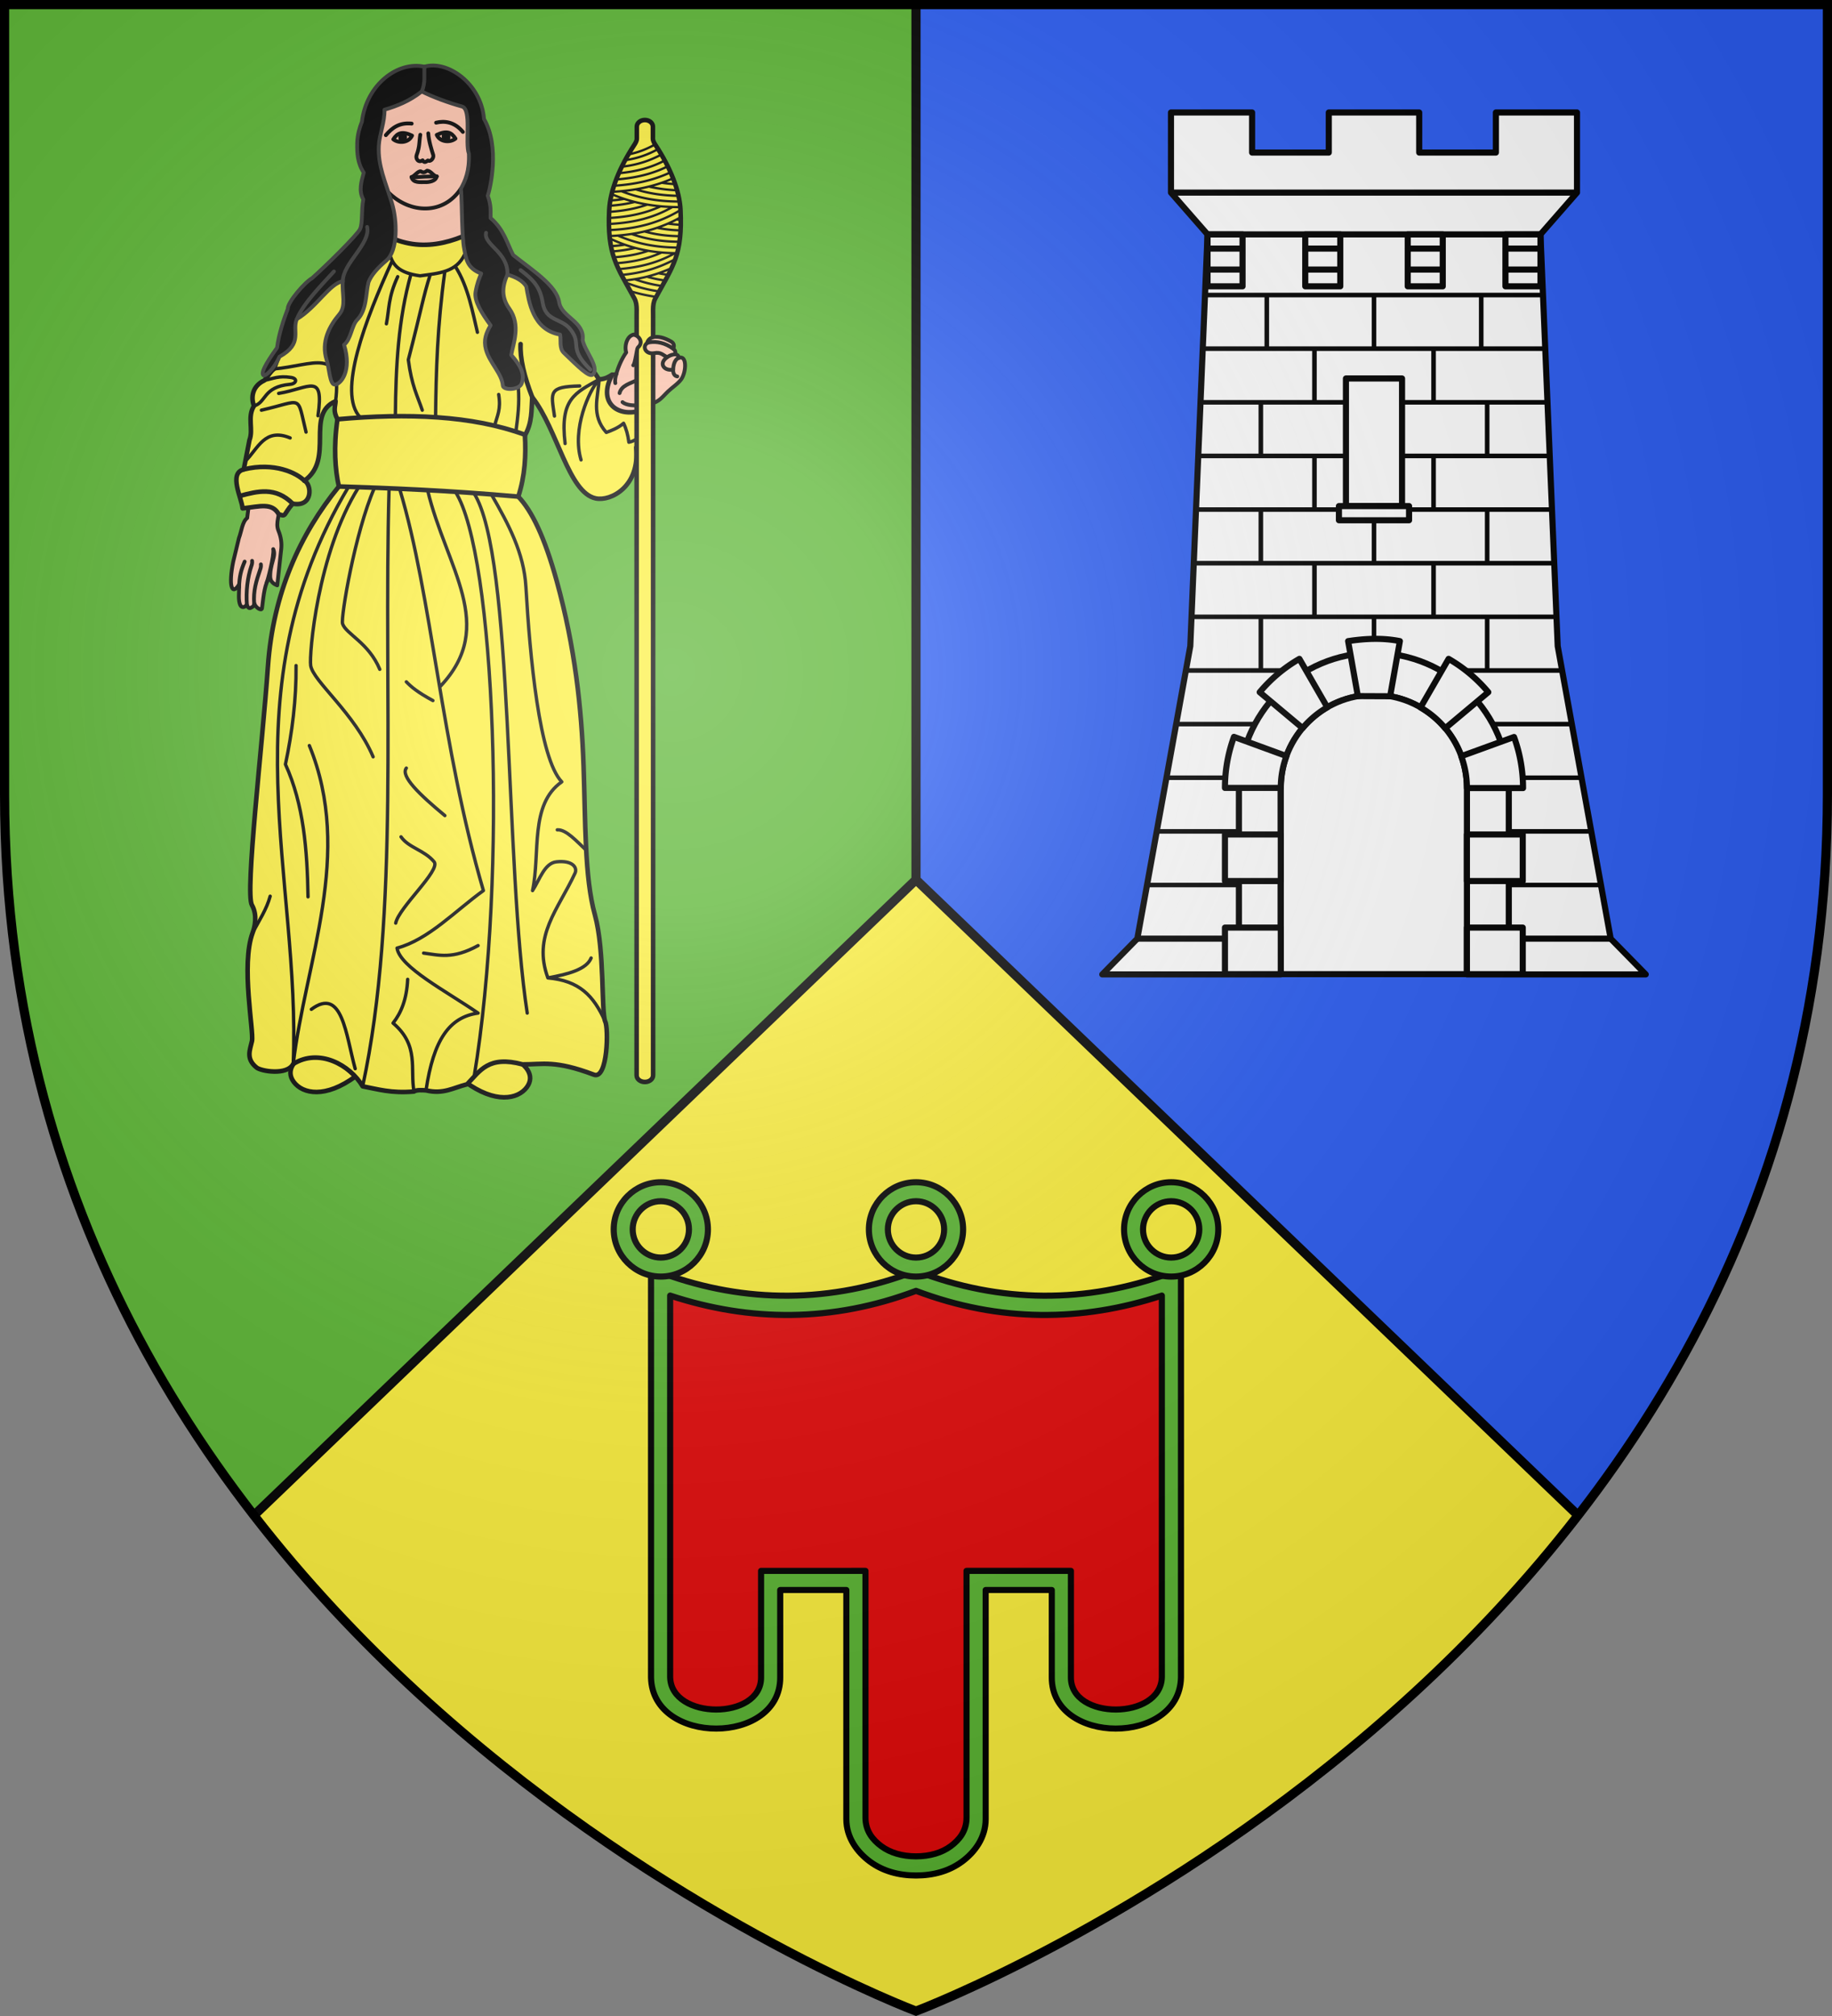
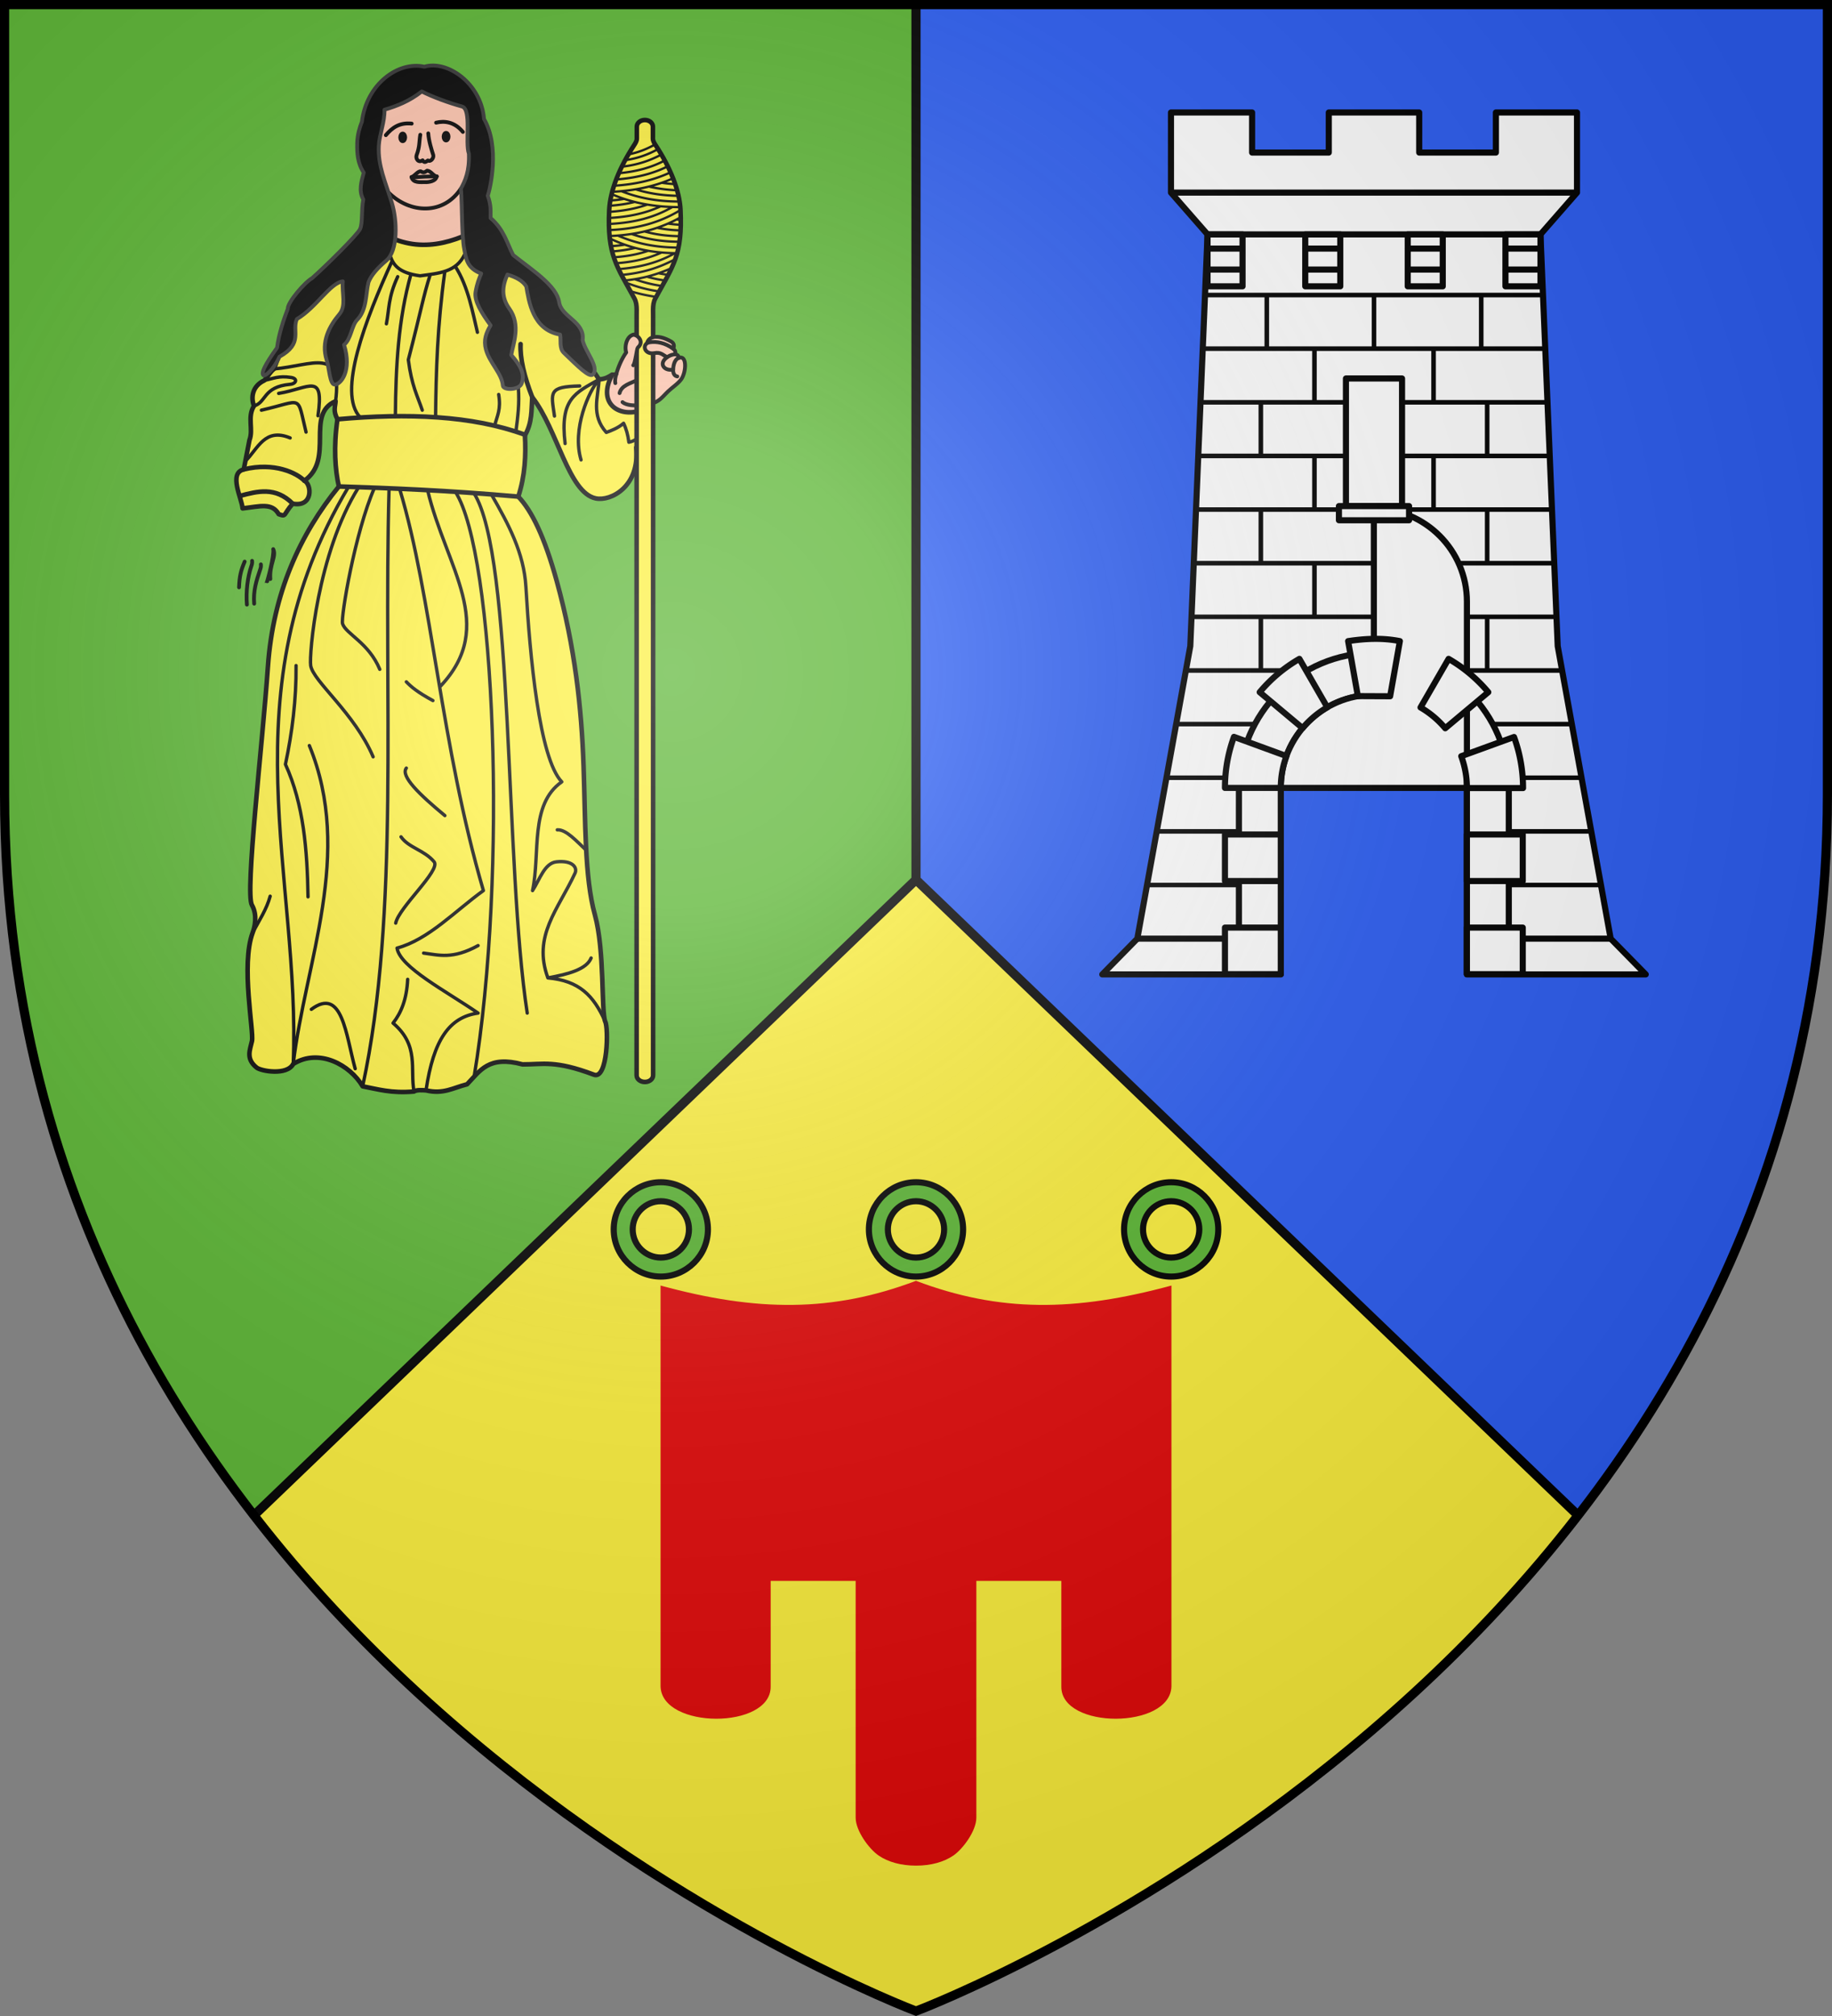
<svg xmlns="http://www.w3.org/2000/svg" width="600" height="660" viewBox="-300 -300 600 660">
  <rect x="-300" y="-300" width="600" height="660" fill="#808080" stroke="none" />
  <radialGradient id="a" cx="-80" cy="-80" r="405" gradientUnits="userSpaceOnUse">
    <stop offset="0" stop-color="#fff" stop-opacity=".31" />
    <stop offset=".19" stop-color="#fff" stop-opacity=".25" />
    <stop offset=".6" stop-color="#6b6b6b" stop-opacity=".125" />
    <stop offset="1" stop-opacity=".125" />
  </radialGradient>
  <path fill="#2b5df2" d="M-298.5-298.5h597V-40C298.5 246.31 0 358.5 0 358.5S-298.5 246.31-298.5-40z" />
  <g fill="#fff" stroke="#000">
    <g stroke-linejoin="round">
      <path stroke-width="2" d="M83.51-263.174v26.23l11.973 13.683-5.648 134.79-17.35 95.767L61 19h58.473v-61.05c0-16.827 13.654-30.483 30.478-30.483s30.48 13.656 30.48 30.483V19H239L227.514 7.296l-17.35-95.767-5.648-134.79 11.97-13.683v-26.23h-26.563v13.116h-25.117v-13.116h-29.614v13.116h-25.117v-13.116z" />
      <path stroke-width="2" d="M95.467-218.61h11.483zm32.004 0h11.468zm33.56 0H172.5zm32.005 0h11.468zm-97.568 6.859h11.482zm32.003 0h11.468zm33.561 0H172.5zm32.004 0h11.468zm-97.554-11.51v17.001h11.468v-17zm32.004 0v17.001h11.468v-17zm33.561 0v17.001h11.468v-17zm32.004 0v17.001h11.468v-17z" />
      <path stroke-width="1.5" d="M214.79-62.94h-32.237zm3.182 17.557h-34.346zm3.181 17.559h-34.146zm3.181 17.56h-40.509zM114.888-203.414v17.56zm35.112 0v17.56zm35.113 0v17.56zm-54.62 17.56v17.559zm39.015 0v17.559zm-56.571 17.559v17.56zm74.127 0v17.56zm-56.57 17.557v17.56zm39.013 0v17.56zm-56.57 17.56v17.559zm37.063 0v17.559zm37.064 0v17.559zm-56.57 17.559v17.559zm39.013 0v17.559zm-56.57 17.559v17.56zm37.063 0v17.56zm37.064 0v17.56zM94.652-203.413h110.696zm-.736 17.56h112.168zm-.736 17.559h113.64zm-.736 17.56h115.112zm-.736 17.556h116.584zm-.736 17.56h118.056zm-.736 17.559h119.528zM88.39-80.5h123.22zM85.21-62.942h32.238zm-3.18 17.557h34.345zm-3.182 17.56h34.146zm-3.182 17.559h40.51z" />
    </g>
    <g stroke-width="2">
      <path stroke-linejoin="round" d="M140.81-176.096h18.375v41.783h-18.374zM149.951-86.251c-24.396 0-44.195 19.802-44.195 44.202v60.968h13.716v-60.968c0-16.827 13.655-30.484 30.48-30.484 16.824 0 30.479 13.657 30.479 30.484v60.968h13.716v-60.968c0-24.4-19.8-44.202-44.196-44.202z" />
      <path d="M227.515 7.295h-47.084M95.482-223.262h109.032m11.972-13.682H83.508M72.482 7.295h46.99" />
      <g stroke-linejoin="round">
-         <path d="M149.951-72.545c-16.824 0-30.48 13.658-30.48 30.488v60.976h60.96v-60.976c0-16.83-13.655-30.488-30.48-30.488z" />
+         <path d="M149.951-72.545c-16.824 0-30.48 13.658-30.48 30.488h60.96v-60.976c0-16.83-13.655-30.488-30.48-30.488z" />
        <path d="m141.522-90.11 3.19 18.005 10.573.048 3.19-18.052c-2.821-.564-5.649-.776-8.476-.741-2.828.034-5.655.316-8.477.74zm-15.954 5.812a48.6 48.6 0 0 0-13.002 10.907l14.05 11.765a30.7 30.7 0 0 1 8.095-6.811zm48.862 0L165.24-68.39a30.7 30.7 0 0 1 8.096 6.81l14.097-11.812a48.6 48.6 0 0 0-13.002-10.907zm-70.293 25.53a48.6 48.6 0 0 0-2.953 16.719h18.288c0-3.67.667-7.172 1.857-10.431zm91.724.048-17.287 6.287c1.178 3.246 1.857 6.732 1.857 10.384v.047h18.383a48.7 48.7 0 0 0-2.953-16.718zm-94.677 31.913v15.242h18.288v-15.242zm79.247 0v15.242h18.288v-15.242zM101.184 3.677V18.92h18.288V3.677zm79.247 0V18.92h18.288V3.677zM138.515-134.313h22.968v4.634h-22.968z" />
      </g>
    </g>
  </g>
  <path fill="#5ab532" d="M-298.5-298.5H0v657S-298.5 246.31-298.5-40z" />
  <g stroke-miterlimit="4.182">
    <g stroke="#000">
      <g stroke-linecap="round" stroke-linejoin="round">
        <g stroke-width="1.25">
-           <path fill="#fec3ac" d="m-209.2-108.36 1.303-11.88c.206-1.88-.034-3.896-.922-6.04-1.079-2.608.6-5.297.213-7.792-.977-6.287-8.208-5.101-9.443-4.321l-.994 7.97c-1.615 1.242-1.845 4.332-2.704 6.583l-1.865 7.702c-1.589 7.759-.515 11.36 1.88 7.545.16 2.344-.42 5.18.505 6.84.48.78 1.47.629 2.02-.303.214.464.488 1.2 1.125 1.135.562-.25 1.144-.448 1.427-1.423.264 1.082 2.26 2.516 2.46 1.514.615-4.89.842-7.9 2.563-10.31.253 1.598 1.273 2.344 2.432 2.78z" />
          <g fill="none">
            <path d="M-221.712-107.714c.141-3.737.632-5.541 1.84-8.426m.735 14.08c-.32-4.217.179-8.881 1.478-12.686.149-.433.308-.901.218-1.646m.685 14.02c-.32-4.217.68-7.417 1.98-11.222.15-.433.307-.9.218-1.646M-211.465-110.449c-.372-4.743 2.086-7.4.949-9.772.422 2.065-2.032 10.993-2.101 10.866" />
          </g>
        </g>
-         <path fill="#fcef3c" stroke-width="1.5" d="M-197.633 43.938c-5.957 2.317-9.02 6.426-6.154 10.273 2.917 3.916 10.342 5.496 20.307-1.881l-6.823-5.91zm64.015 1.744c5.957 2.317 9.02 6.425 6.153 10.273-2.917 3.916-10.341 5.496-20.306-1.881l6.823-5.911z" />
        <g stroke-width="1.25">
          <path fill="#fec3ac" d="m-141.9-220.56-18.928 5.784-17.623-6.213.218-47.56 15.882-5.784 18.275 8.57 1.276 26.517zm52.397 32.18c.123-1.374-.316-2.007-1.755-2.096-3.512-.553-4.316 3.968-3.646 5.855-1.393 1.889-2.724 4.972-3.221 7.045l-1.457.222-4.646 5.57 7.363 10.575 5.777-4.192c.198-.638.68-1.544.831-1.868 6.03-.52 6.469-2.117 9.073-4.608 1.42-1.357 3.314-2.542 4.33-4.003 1.62-2.327 1.918-8.015-.839-6.948.12-.308-.36-1.18-1.178-1.176.127-.576.157-1.24-.644-1.812.39-.822.315-1.789-.595-2.32-2.443-1.428-4.531-1.838-6.017-1.444-.997.264-1.205 1.214-1.064 1.634-.496-.086-1.964.896-2.218 1.68z" />
          <g fill="none">
            <path d="M-90.257-167.269c-2.024.013-4.474.087-5.86-1.084M-91.16-175.655c-2.39 1.212-5.315 1.793-5.92 4.351" />
          </g>
        </g>
        <path fill="#fcef3c" stroke-width="1.5" d="m-142.097-225.601 19.91 22.506 18.391 27.308c2.222-.168 3.15-.877 4.314-1.566-4.8 8.809 1.33 13.817 8.676 11.951-.238 3.925 2.017 7.469-.83 11.908 1.255 12.743-8.277 17.68-13.231 16.663-8.983-1.845-12.502-22.528-20.82-33.143-.297 4.242.036 8.299-2.41 12.54l-1.023 10.075-.073-.003-1.058 9.947c4.41 4.628 8.603 13.183 12.603 27.694 5.977 21.676 8.112 41.526 8.78 60.563.638 18.175.293 36.364 3.693 48.614 3.26 11.746 2.045 31.506 3.39 34.993 1.101 1.878.886 19.11-3.698 17.384-12.811-4.823-16.609-3.337-23.383-3.372-11.113-2.987-13.868 2.05-18.154 6.507-4.613 1.164-7.77 3.357-13.456 1.997-1.337-.074-3.106-.21-3.93.374-7.472.663-11.949-.784-16.82-1.7-4.106-6.98-14.257-12.614-22.742-7.315-2.034 3.85-10.514 2.356-11.972 1.194-3.67-2.924-2.142-5.844-1.54-8.681.677-3.182-3.696-24.975.234-35.508.649-1.74 1.658-5.668-.25-9.035-2.285-4.03 3.423-52.105 5.248-78.151 1.673-23.875 10.498-43.275 23.23-58.886l-.211-10.1h-.012l-.239-11.892c-1.506-2.873-.717-4.089-.615-5.907-10.045 4.277-.19 18.937-10.22 26.022 2.466 1.187 2.944 8.77-3.82 7.512-3.177 3.622-1.985 4.379-4.583 3.434-2.22-3.844-6.086-2.558-11.828-1.887-.246-3.278-4.695-11.505.379-12.758l1.875-9.617c1.345-3.415-.806-7.571 1.481-11.174-1.088-2.762-.57-6.51 3.418-8.363 1.226-1.456 2.054-2.966 3.114-3.735l9.263-24.723 23.536-21.367c12.477 8.636 24.058 5.807 35.383-.303z" />
        <path fill="none" stroke-width="1.1" d="M-132.007-144.098c-8.748-.5-15.8-1.596-20.236-3.617m-32.985 3.046c2.666-2.717 5.605-5.846 10.928-12.563m-35.979-21.977c12.83-1.135 22.476-7.472 20.184 10.567m-26.715 1.53c4.098-1.097 2.868-6.268 11.818-7.066 2.038-.182 2.612-1.89.326-2.25-4.114-.649-5.933.42-8.726.954m-6.158 26.345c4.014-3.954 6.263-10.951 14.576-7.498m5.204-1.912c-3.08-12.574-.776-10.329-14.621-7.177m5.66-5.488c10.176-1.69 14.92-7.09 12.877 7.309m34.155-1.823c-1.625-4.79-3.479-8.01-4.568-16.495 4.052-15.578 4.95-21.055 7.18-27.883m-22.954 46.717c-7.613-8.021 1.834-32.2 10.407-51.05m1.124 50.622c.124-16.449.968-31.719 5.113-46.47m8.05 46.752c.156-14.956.58-29.694 3.01-47.448m-29.336 260.849c-3.054-10.99-4.178-27.009-14.359-19.439M-217.246 5.33c2.09-3.908 4.584-7.663 5.725-11.927m8.485-75.503c.087 11.07-1.249 21.805-3.48 32.33 5.996 13.13 7.135 28.089 7.397 43.378m-4.85 54.717c3.966-33.537 19.859-68.76 5.285-104.234m34.278 113.248c-1.364-7.366 1.815-15.033-6.865-22.399 2.622-3.325 4.478-7.733 4.786-14.323m5.222-8.594c5.013.644 9.489 2.132 17.84-2.455m-23.497-86.348c1.563 1.627 3.696 3.432 8.702 6.139m-8.702 22.098c-2.002 2.589 4.266 8.634 12.619 15.551m-16.1 35.194c1.032-5.13 14.82-17.33 12.58-20.055-3.129-3.809-8.356-4.59-10.84-8.182m48.098 46.176c6.753-1.212 12.678-2.813 14.157-6.505m-1.692-35.376c-2.872-2.66-6.513-6.81-9.385-6.583m-65.102-112.086c-13.503 21.612-16.206 54.807-15.664 58.31.798 5.158 14.366 15.54 20.45 29.873m.436-88.08c-6.418 14.725-11.074 42.508-10.443 44.497 1.062 3.348 8.576 6.224 12.183 14.937m-28.345 129.197c2.549-60.967-22.065-121.6 18.08-188.881m25.934 1.041c6.092 25.475 22.95 44.326 4.22 64.155m-13.362-64.535C-158.45-104.49-155.66-56.22-141.683-8.439c-9.313 6.705-17.932 16.023-28.283 18.824.975 6.271 15.963 14.006 26.543 21.28-9.4 1.333-14.606 8.707-17.053 25.3m15.69-195.522c13.173 20.62 10.002 121.77 17.462 170.222m-11.705-169.743c5.554 9.654 10.629 19.094 11.27 30.196 1.31 22.667 4.37 56.234 11.749 63.84-10.618 7.422-6.957 23.39-9.573 35.603 2.354-3.621 3.909-9 7.832-9.413 5.356-.564 6.9 1.937 6.092 3.683-5.55 11.99-13.96 20.52-8.904 34.309 10.302.95 14.947 5.751 18.778 14.309m-70.792-174.494c-1.889 68.119 3.578 139.233-8.649 195.685m30.406-194.57c12.865 19.995 17.2 124.54 6.091 191.51m34.593-226.224c-10.294.247-9.411 1.992-8.268 9.855m14.608-11.997c-7.838 4.467-12.882 6.297-11.127 20.994m24.803-2.999c-.991 1.476-2.346 2.235-3.916 2.57-.305-2.342-.857-4.44-1.741-6.212-1.686 1.53-4.14 2.454-5.657 3-5.1-5.737-2.644-11.602-2.361-17.353-3.333 3.69-8.94 16.308-5.906 26.35m-60.047-59.985c-3.18 6.844-2.748 10.665-3.699 15.425m22.554-18.788c4.28 6.599 5.775 15.527 7.252 21.573m5.657 30.514c.843-3.311 2.11-5.228 1.305-10.162m5.657 12.074c.633-4.842 1.176-9.147.784-14.325m-17.537-43.702c-2.742 5.954-8.428 6.253-14.647 7.115-7.19-.973-8.757-3.755-9.72-6.365" />
      </g>
      <g fill="#fcef3c" stroke-width="4.013">
        <path d="M-33.576 877.24V213.578c0-1.203-.06-2.419-.04-4.53.036-3.983.404-7.08 1.981-9.96 15.539-28.382 24.001-37.938 22.117-77.21-.814-16.945-8.95-37.009-21.68-56.342-1.256-1.909-2.554-3.933-2.554-6.02V49.081c0-3.246-3.177-5.797-7.059-5.797s-7.058 2.55-7.058 5.797v10.433c0 2.088-1.298 4.112-2.555 6.021-12.73 19.333-20.866 39.397-21.68 56.342-1.884 39.272 6.579 48.828 22.117 77.21 1.577 2.88 1.945 5.977 1.982 9.96.02 2.111-.04 3.327-.04 4.53V877.24c0 3.303 3.175 5.854 7.234 5.854s7.235-2.551 7.235-5.854z" transform="matrix(-.373 0 0 .375 -104.024 -276.943)" />
        <path fill="none" stroke-width="2.006" d="M-44.402 101.42a135 135 0 0 1-24.349 3.185m48.522.822c-15.35 6.028-31.936 9.032-50.64 9.032m-1.059 4.868c22.408.116 42.31-3.593 60.307-11.36m-21.136-4.144c-11.468 3.594-23.82 5.419-37.229 5.65m14.292-11.397c-3.705.58-7.587.965-11.469 1.196m24.144 17.836c9.88 3.477 21.046 5.581 33.573 6.393m-45.31-4.883c13.057 6.028 28.002 9.288 45.47 10.215m-22.657-14.04c6.705 1.739 14.196 2.795 22.136 3.375m-12.946-6.034c3.882.695 8.237 1.165 12.295 1.397m-61.645 8.347c17.82 10.78 37.443 16.46 62.674 17.504m-55.617-20.142c15.88 9.042 33.191 13.766 55.776 14.81m-63.052-5.913c17.997 10.086 37.47 15.418 62.525 16.462m-62.56-14.027c1.411-.116 2.371-.281 3.606-.513m-3.59 4.686c4.058-.116 7.472-.566 11.353-1.03m-11.193 5.9c7.587-.117 14.017-.96 20.898-2.235m-19.052 17.304c20.114-.116 37.049-3.515 53.458-10.587m-54.357 5.486c15.704-.115 29.126-2.257 42.359-6.894m-40.281 16.864c22.76-.116 40.97-4.29 59.143-12.868m-61.802-1.97c11.646-.116 21.59-1.428 31.647-4.21m7.732 14.465c6.528 1.507 12.784 2.496 20.371 3.076m-11.15-5.924c4.235.696 7.949 1.055 12.183 1.287m-32.805 4.052c9.175 3.13 18.81 4.874 30.279 5.686m-42.002-4.191c11.821 5.332 24.545 8.248 40.072 9.407m-52.02-3.594c14.293 7.535 28.51 12.056 47.212 13.795m-47.03-19.052c14.116 7.883 30.172 12.445 49.581 13.952m-46.567-.928c12.88 5.68 25.342 9.274 41.398 10.897m-27.84 14.259c7.588-1.043 15.6-2.782 22.658-4.985m-25.3.232c10.587-1.507 20.057-4.057 29.585-7.883m-18.813-4.984c-5.293 1.507-10.261 2.55-16.084 3.361m2.645 4.753c8.646-1.159 16.295-3.13 24.235-5.912m-20.987-5.216c-2.823.58-5.749 1.043-8.572 1.39m35.034-105.143c-8.999-1.739-16.06-4.637-23.47-8.694m26.356 13.795c-11.469-1.739-19.977-4.869-28.976-9.738m31.913 15.418c-13.763-1.623-24.22-5.1-34.807-10.665m41.624 27.243c-19.055-1.16-35.19-4.985-49.659-11.709m-2.192 5.217c15.527 6.955 33.324 10.78 53.439 11.824m-5.767-16.23c-15.88-1.506-28.567-4.984-40.388-11.128m-2.64 5.1c13.233 6.492 27.624 10.086 45.268 11.477" transform="matrix(-.373 0 0 .375 -104.024 -276.943)" />
      </g>
      <g stroke-linecap="round" stroke-linejoin="round">
-         <path fill="none" stroke-width="1.25" d="M-171.193-254.396c1.335-2.111 2.923-2.734 6.142-1.21-1.095 2.427-4.424 2.593-6.142 1.21m20.373-.227c-1.335-2.111-2.924-2.734-6.143-1.21 1.095 2.427 4.425 2.593 6.142 1.21" />
        <path stroke-width="1.25" d="M-167.301-255.027c0 .69-.362 1.25-.808 1.25s-.808-.56-.808-1.25.362-1.25.808-1.25.807.56.807 1.25m12.59-.228c0 .69.36 1.25.807 1.25s.808-.56.808-1.25-.362-1.25-.808-1.25-.808.56-.808 1.25" />
        <path fill="#fcef3c" stroke-width="1.5" d="M-189.48-162.736c22.945-2.06 44.127-1.28 61.382 5.064.405 6.693.043 13.427-2.153 20.256-23.798-2.099-41.397-2.74-58.767-3.328-1.222-5.423-1.788-12.921-.462-21.992z" />
        <g stroke-width="1.25">
          <g fill="none">
            <path d="M-189.982-177.5s-1.546-7.044-.766-10.452c.957-4.18 5.114-7.1 6.437-11.183 1.122-3.464.949-7.226 1.695-11.756.53-3.222 5.807-6.37 6.972-9.673 2.296-6.512-2.087-6.658-2.135-10.502-.04-3.219.4-5.741-.308-8.902-.73-3.256-2.6-7.137-1.93-9.517 1.425-5.064 1.784-8.138 1.784-8.138M-132.11-175.786c-.737-3.471-4.717-7.265-5.087-10.374-.375-3.147 2.858-5.606 1.738-8.95-.835-2.495-4.839-5.675-5.372-8.308-.593-2.922 2.904-6.096 2.192-9.116-.671-2.846-5.323-1.827-6.923-10.43-.47-2.535 3.25-4.903 3.178-7.444-.097-3.374-2.914-5.927-2.258-9.384 5.498-11.93 1.466-15.723 1.001-19.544M-77.693-182.827c-1.557.598-1.788 2.755-1.848 3.805-.079 1.383.549 2.158 1.358 2.259" />
          </g>
          <g fill="#fec3ac" fill-rule="evenodd">
            <path d="M-85.834-189.646c-2.758.41-3.253 4.1.107 3.5 2.068-.369 2.601.43 4.15 1.318" />
            <path d="M-79.515-185.816c-2.69-1.977-5.429-2.463-7.676-2.13-2.758.41-1.896 4.155 1.464 3.555 2.068-.37 2.601.43 4.15 1.317M-92.606-180.42c.614-.407 1.191-5.545 1.484-5.782 2.3-1.922-.105-4.282-1.478-4.186" />
          </g>
          <g fill="none">
            <path d="M-98.126-177.576c-.31.922-.543 2.146-.346 3M-149.037-238.285c-5.671 8.723-16.685 8.277-23.669 1.349M-148.404-256.807c-2.766-3.362-6.064-3.682-8.77-3.03M-165.173-259.534c-4.046-.427-6.448 1.412-8.461 3.787M-162.351-255.88c-.389 2.208-.134 3.818-1.197 6.643-.422 1.123.546 2.687 1.958 1.718.55.932 1.084.51 1.73.054 1.002.592 2.016-.936 1.751-1.772-.55-1.734-1.483-4.693-1.631-7.1M-156.984-242.251c-1.158-.164-1.804-1.753-3.123-1.875-.82.62-1.261.737-2.082.214-1.013-.083-2.05 1.627-3.028 1.875" />
            <path d="M-156.984-242.251c-.27 1.619-2.628 1.939-3.97 1.871-1.212-.061-3.768.409-4.263-1.657" />
            <path d="M-156.984-242.251c-1.5-.013-6.416.114-7.665.375" />
          </g>
        </g>
        <g fill="none" stroke-width="1.5">
          <path d="M-125.686-169.973c-2.686-6.909-4.028-12.758-3.813-17.382M-200.315-142.621c-2.457-2.484-9.795-6.186-19.853-3.698M-221.341-137.676c5.64-1.485 11.566-3.09 17.207 2.566" />
        </g>
      </g>
    </g>
    <g stroke-linecap="round" stroke-linejoin="round" stroke-width="1.25">
      <path stroke="#313131" d="M-141.481-261.049c5.255 9.057 2.056 22.673 1.23 25.146 1.202 3.304.878 5.105.924 7.272 4.436 3.866 5.286 8.047 7.384 12.118 6.398 5.06 14.27 10.037 15.076 15.452.736 4.932 8.502 6.312 7.692 12.421.785 3.694 5.569 8.855 3.385 11.21-1.179 1.271-5.14-2.855-9.524-7.037-1.627-1.55-.871-4.106-1.245-5.99-9.027-1.544-10.256-11.003-11.076-15.755-1.086-1.793-3.235-3.03-6.185-3.895-1.672 3.737-2.087 7.372.646 11.166 3.824 5.31 1.245 11.51.616 15.149 2.564 2.99 4.704 5.949 3.384 9.392-.815 2.125-6.025 2.296-6.153.606-.298-3.928-4.347-7.376-5.539-11.816-.821-3.059.047-5.389 1.539-7.877-2.977-4.074-5.419-7.995-4.923-10.907.487-2.863 1.136-4.32 1.846-6.059-4.636-1.71-4.957-4.853-5.538-7.877-.893-4.645-.684-14.504-1.094-19.955 1.374-2.51 2.825-5.694 2.595-11.398-1.319-3.597.987-14.578-2.27-15.456-4.333-1.167-9.828-3.206-13.154-4.923-4.103 3.211-8.128 4.776-12.23 5.984.166 3.901-1.663 8.115-1.846 11.815-.327 6.593 2.148 11.712 4.307 18.784 1.705 5.587 2.052 15.484-1.846 18.784-2.819 2.387-4.949 4.754-5.846 7.12-.915 3.717-.477 9.019-3.692 12.27-1.849 1.87-1.97 6.343-4.308 8.18 2.677 8.55-1.092 13.069-3.076 13.028-1.62-.033-1.762-5.349-2.616-8.029-1.915-6.01.902-11.146 4.154-14.996 2.343-2.775.782-6.717 1.133-10.772-4.116.47-8.69 8.613-15.053 12.354-1.706 3.921 2.237 7.933-5.682 12.318-2.287 4.916-4.89 6.33-5.173 6.148-1.021-.654.313-3.395 4.368-9.087.616-4.678 2.175-9.235 3.522-12.751-.12-2.146 5.671-8.788 7.962-10.026 4.427-3.929 14.841-14.181 15.692-16.058.938-2.069.365-5.958 1.077-9.695-1.605-2.928-.623-5.857.154-8.786-2.015-2.976-2.24-6.323-2.154-9.695.073-2.848.844-5.196 1.538-6.968 1.51-12.401 11.95-19.93 20.46-18.027 7.591-2.259 18.657 5.565 19.539 17.118z" />
      <g fill="none">
-         <path stroke="#313131" d="M-106.655-179c-7.505-7.357-2.478-8.164-6.613-13.258-3.034-3.738-7.99-2.467-8.99-8.634-.816-5.018-2.88-7.38-7.241-10.671m-4.321 1.456c.358-7.363-7.856-9.745-6.993-13.667m-46.918 15.88c-.015-5.927 9.19-12.31 7.975-17.808m-23.028 30.161c2.089-5.198 8.735-11.798 12.15-15.594m28.769-58.927c1.221-2.702.748-5.403.846-8.105" />
        <path stroke="#000" d="M-78.872-184.003c-1.297.055-2.505.715-3.316 1.53-1.89 1.897-.017 4.006 2.647 3.45" />
      </g>
    </g>
  </g>
  <path fill="#fcef3c" d="m0-12-216.875 208.156C-128.497 310.228 0 358.5 0 358.5s128.497-48.272 216.875-162.344z" />
  <path fill="#e20909" fill-rule="evenodd" d="M0 119.314c27.377 10.347 51.908 10.16 83.658 1.547v131.232c-.37 14.064-36.154 14.139-36.062.076v-34.615H19.763v77.505c0 4.352-4.424 10.289-7.53 12.41S4.889 310.776 0 310.776s-9.128-1.187-12.234-3.307-7.53-8.058-7.53-12.41v-77.505h-27.832v34.615c.091 14.063-35.694 13.988-36.062-.076V120.861c31.58 8.614 56.281 8.8 83.658-1.547" />
  <g stroke="#000" stroke-linejoin="round">
-     <path fill="#5ab532" fill-rule="evenodd" stroke-linecap="round" stroke-width="2" d="M-86.779 116.028v133.2c.483 22.294 42.426 22.211 42.306-.088v-28.598h21.656v75.007c0 6.1 3.61 10.867 7.765 13.926C-10.897 312.535-5.733 314 0 314s10.897-1.466 15.052-4.525 7.764-7.827 7.764-13.926v-75.007h21.656v28.598c-.12 22.299 41.824 22.383 42.307.088v-133.2l-4.179.936c-26.626 9.69-54.78 9.873-82.6-.936-27.82 10.81-55.974 10.626-82.6.936zM0 122.6c27.377 10.347 54.37 10.16 80.516 1.547v124.938c-.305 14.063-29.853 14.138-29.777.075v-34.887h-34.19l.001 80.785c0 4.352-2.325 7.247-5.205 9.368-2.88 2.12-6.81 3.308-11.345 3.308s-8.465-1.187-11.345-3.308-5.205-5.016-5.205-9.368v-80.785H-50.74v34.887c.076 14.063-29.472 13.988-29.777-.075V124.148c26.147 8.614 53.14 8.8 80.516-1.547" />
    <path fill="#5ab532" fill-rule="evenodd" stroke-linecap="round" stroke-width="2" d="M83.571 87.035c-8.432 0-15.428 6.908-15.428 15.446s6.996 15.445 15.428 15.445S99 111.02 99 102.481s-6.996-15.446-15.429-15.446m0 6.221c5.036 0 9.215 4.126 9.215 9.225s-4.179 9.224-9.215 9.224-9.214-4.125-9.214-9.224 4.179-9.225 9.214-9.225M0 87.036c-8.432 0-15.429 6.907-15.429 15.445S-8.432 117.926 0 117.926s15.429-6.907 15.429-15.445S8.432 87.035 0 87.035m0 6.22c5.036 0 9.214 4.126 9.214 9.225S5.036 111.705 0 111.705s-9.214-4.125-9.214-9.224S-5.036 93.256 0 93.256m-83.571-6.22C-92.004 87.035-99 93.942-99 102.48s6.996 15.445 15.429 15.445 15.428-6.907 15.428-15.445-6.996-15.446-15.428-15.446m0 6.22c5.036 0 9.214 4.126 9.214 9.225s-4.179 9.224-9.214 9.224-9.215-4.125-9.215-9.224 4.179-9.225 9.215-9.225" />
    <path fill="none" stroke-width="3" d="M-216.875 196.156 0-12l216.875 208.156M0-12v-286.5" />
  </g>
  <path fill="url(#a)" d="M-298.5-298.5h597v258.543C298.5 246.291 0 358.5 0 358.5S-298.5 246.291-298.5-39.957z" />
  <path fill="none" stroke="#000" stroke-width="3" d="M-298.5-298.5h597v258.503C298.5 246.206 0 358.398 0 358.398S-298.5 246.206-298.5-39.997z" />
</svg>